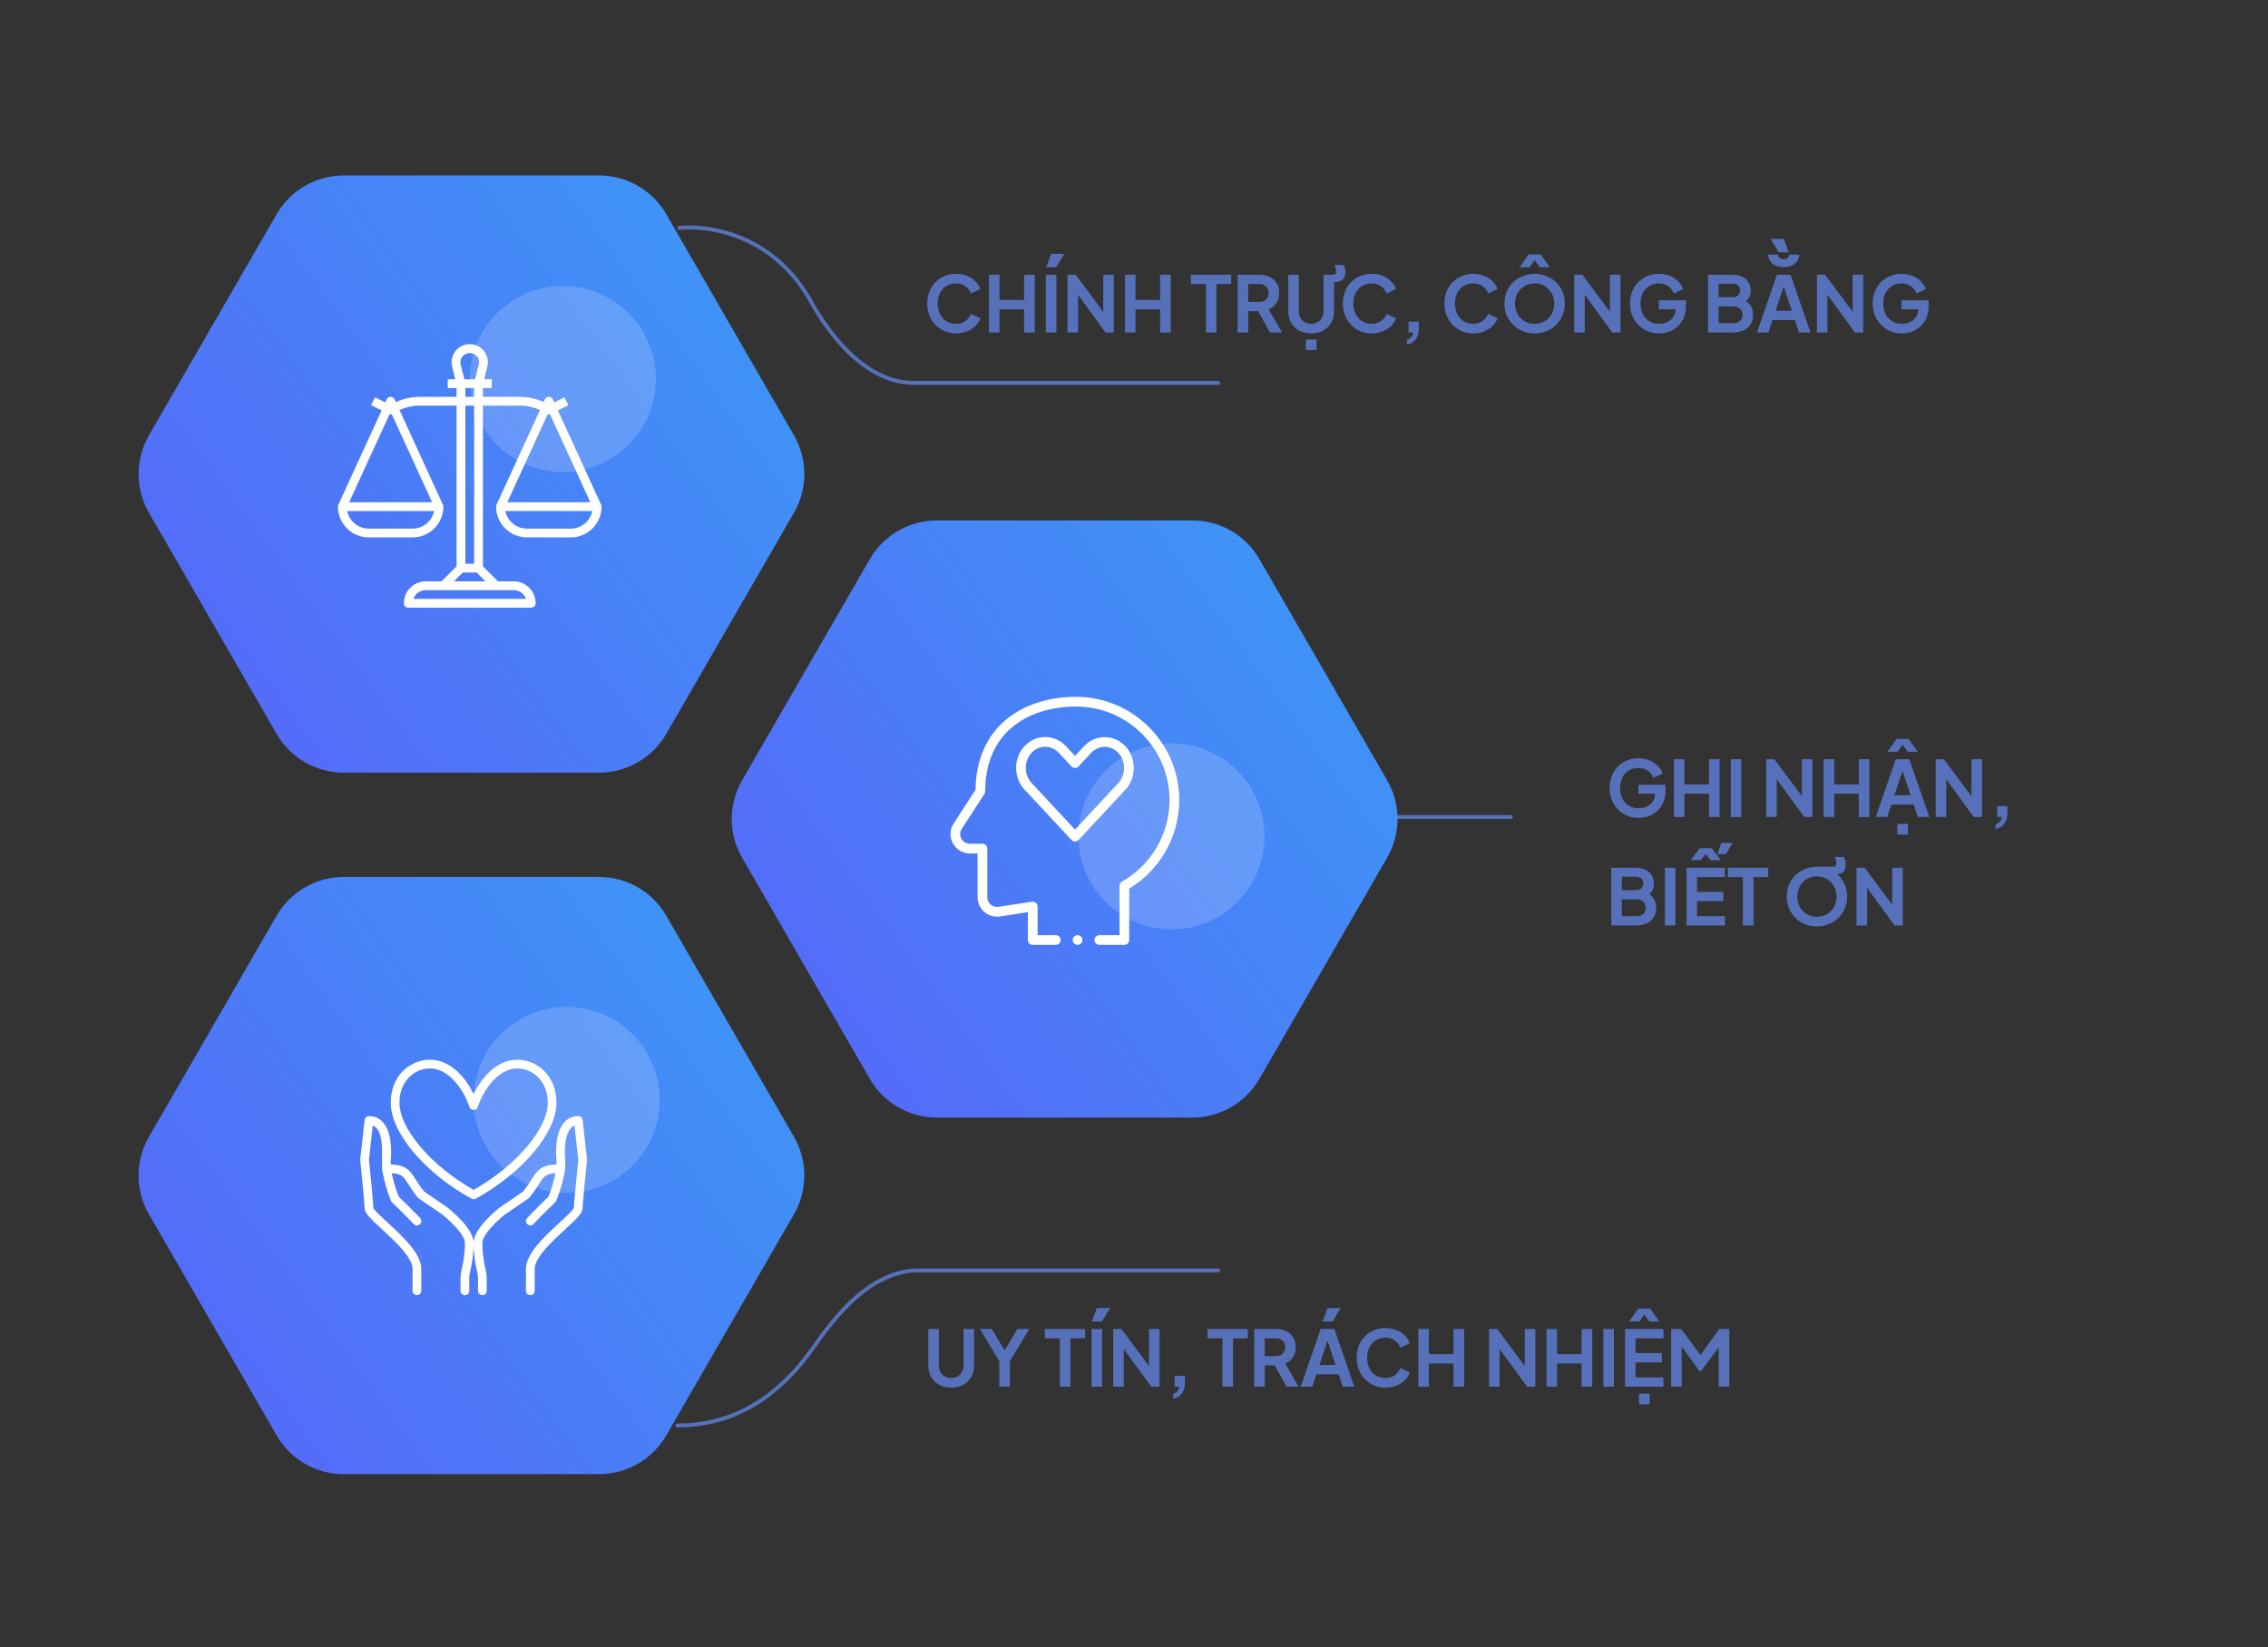
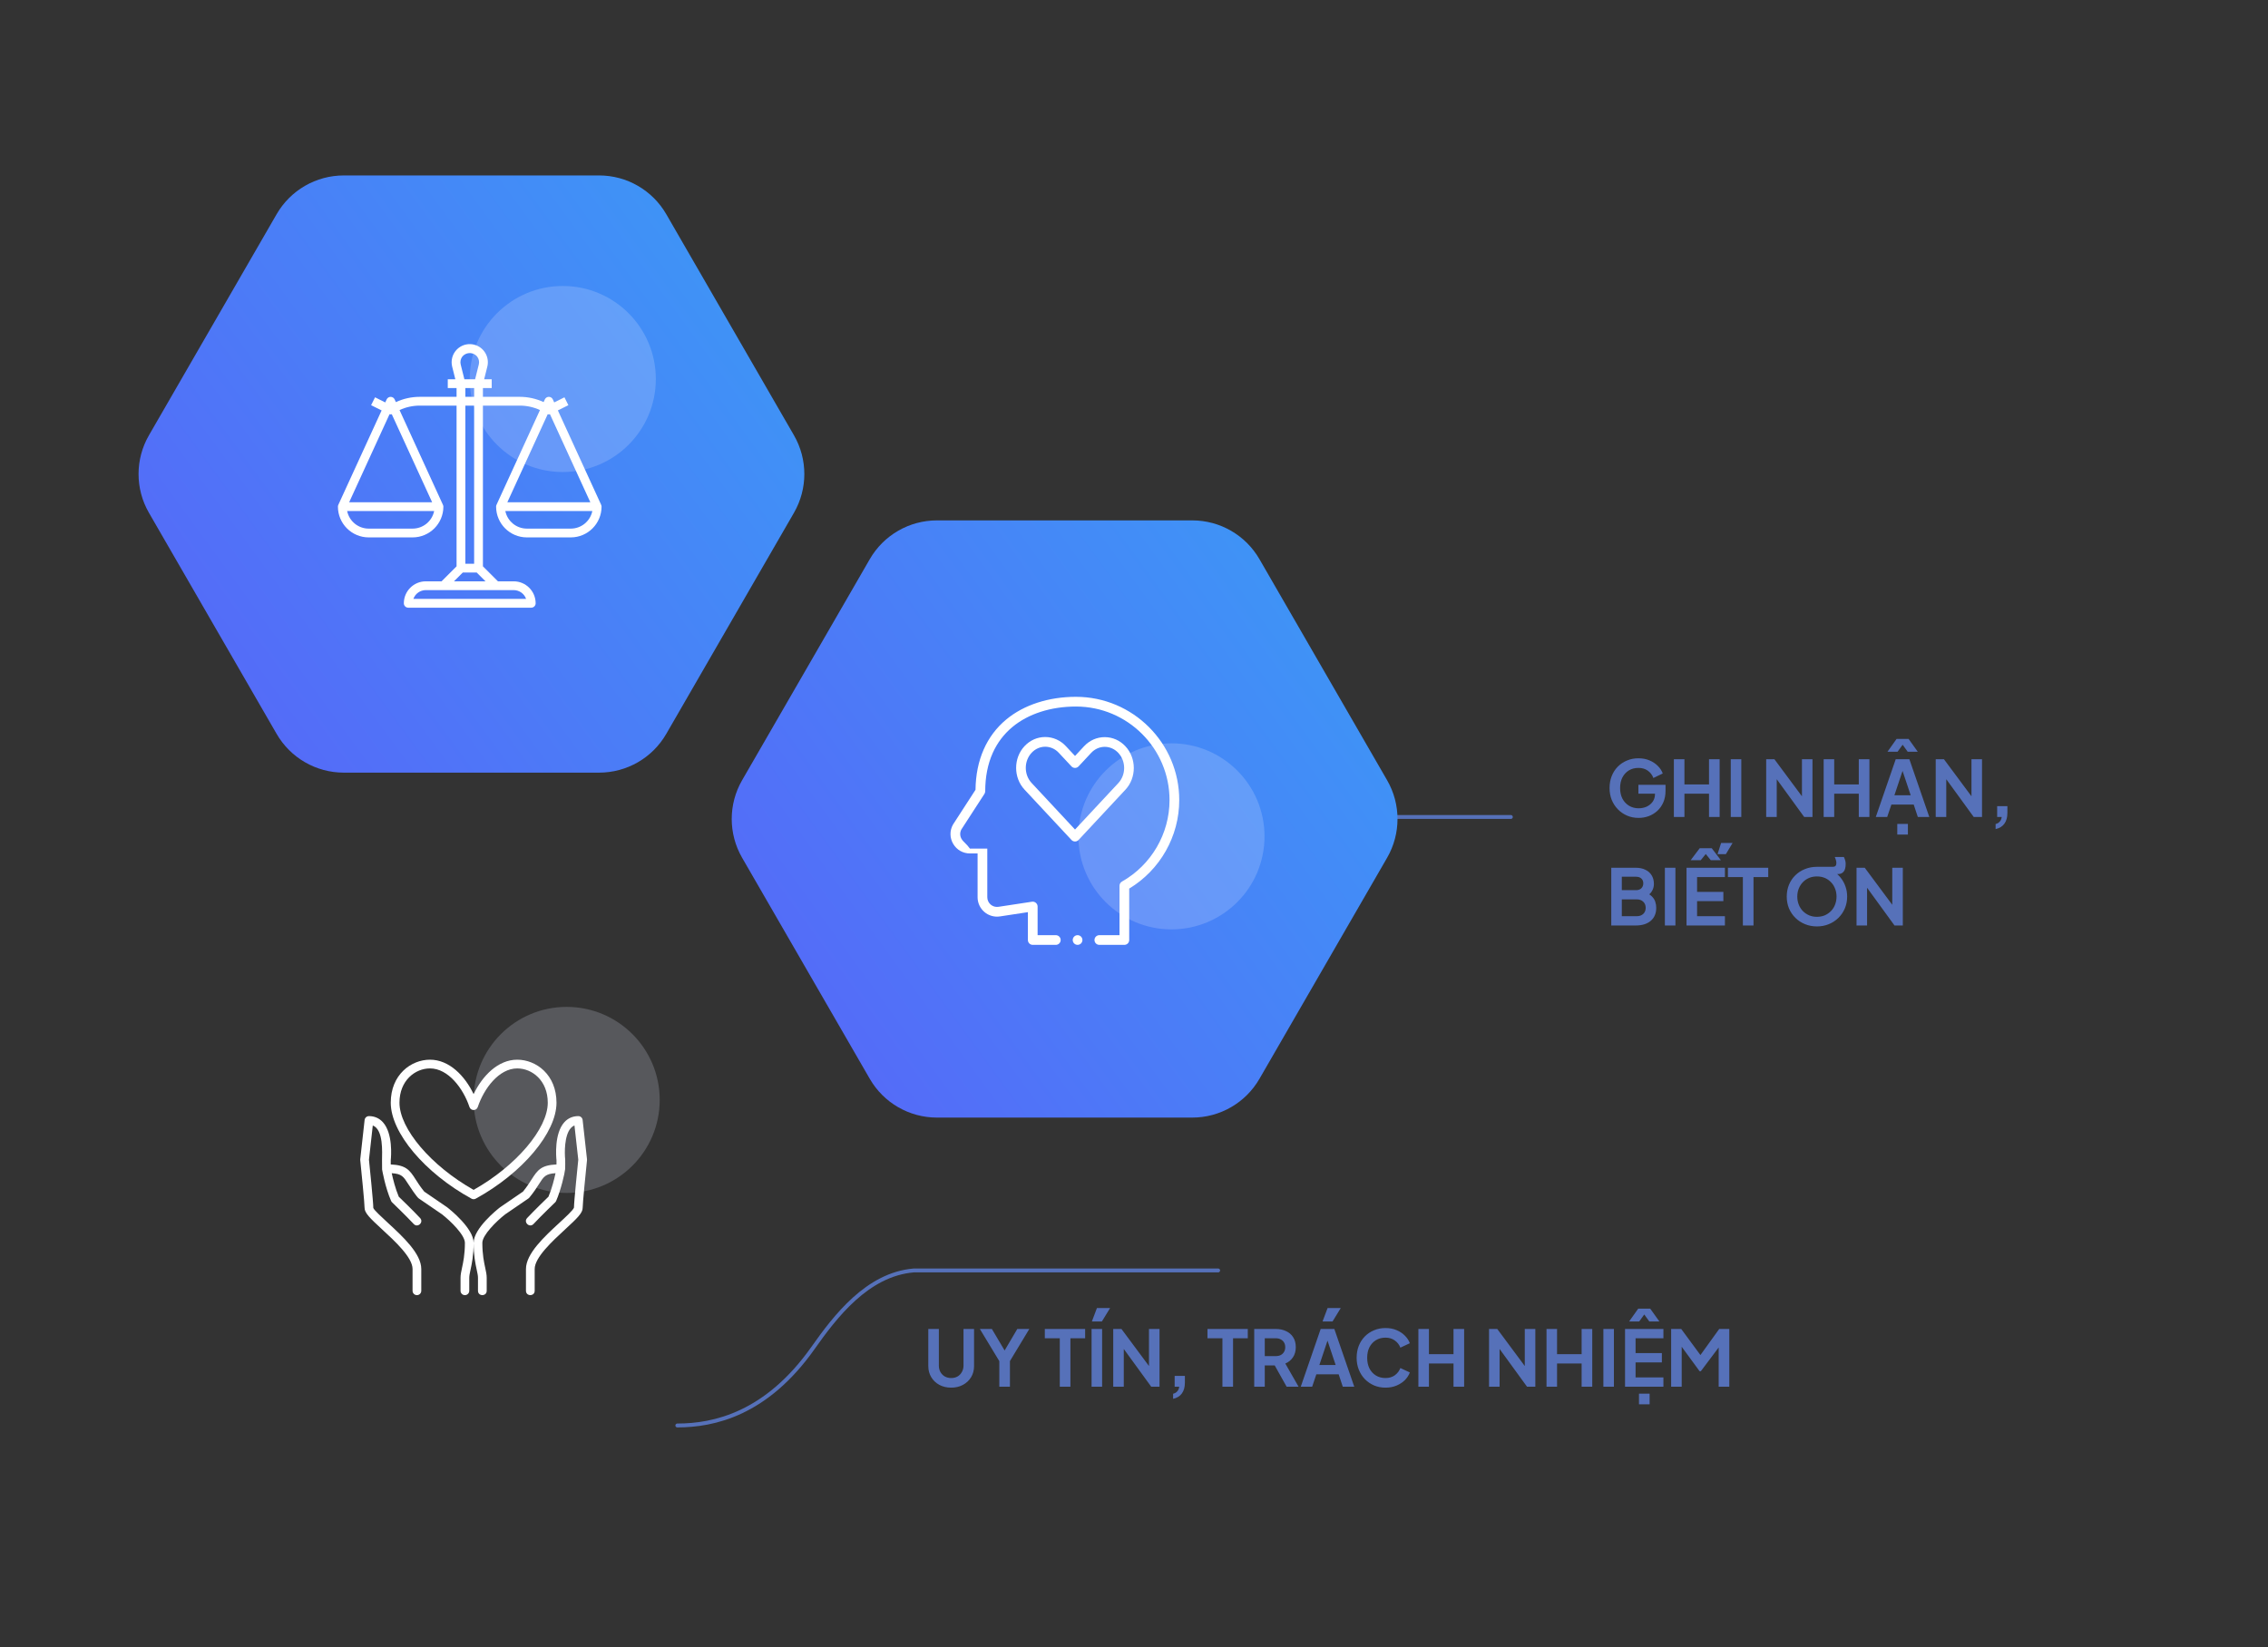
<svg xmlns="http://www.w3.org/2000/svg" width="585" height="425" viewBox="0 0 585 425" fill="none">
  <rect x="0" y="0" width="585" height="425" fill="#333333" stroke="none" />
  <path d="M389.706 210.788H360.206" stroke="#5671B9" stroke-linecap="round" />
-   <path d="M246.604 86.028C245.537 86.028 244.551 85.834 243.644 85.448C242.751 85.061 241.964 84.521 241.284 83.828C240.617 83.134 240.097 82.321 239.724 81.388C239.351 80.454 239.164 79.434 239.164 78.328C239.164 77.221 239.344 76.201 239.704 75.268C240.077 74.321 240.597 73.508 241.264 72.828C241.944 72.134 242.737 71.601 243.644 71.228C244.551 70.841 245.537 70.648 246.604 70.648C247.671 70.648 248.624 70.828 249.464 71.188C250.317 71.548 251.037 72.028 251.624 72.628C252.211 73.214 252.631 73.861 252.884 74.568L250.444 75.708C250.164 74.961 249.691 74.348 249.024 73.868C248.357 73.374 247.551 73.128 246.604 73.128C245.671 73.128 244.844 73.348 244.124 73.788C243.417 74.228 242.864 74.834 242.464 75.608C242.077 76.381 241.884 77.288 241.884 78.328C241.884 79.368 242.077 80.281 242.464 81.068C242.864 81.841 243.417 82.448 244.124 82.888C244.844 83.328 245.671 83.548 246.604 83.548C247.551 83.548 248.357 83.308 249.024 82.828C249.691 82.334 250.164 81.714 250.444 80.968L252.884 82.108C252.631 82.814 252.211 83.468 251.624 84.068C251.037 84.654 250.317 85.128 249.464 85.488C248.624 85.848 247.671 86.028 246.604 86.028ZM255.092 85.788V70.888H257.812V77.388H264.152V70.888H266.892V85.788H264.152V79.788H257.812V85.788H255.092ZM269.76 85.788V70.888H272.48V85.788H269.76ZM269.84 68.948L271.14 65.488H274.54L272.42 68.948H269.84ZM275.346 85.788V70.888H277.466L285.666 81.928L284.566 82.148V70.888H287.286V85.788H285.146L277.066 74.668L278.066 74.448V85.788H275.346ZM290.17 85.788V70.888H292.89V77.388H299.23V70.888H301.97V85.788H299.23V79.788H292.89V85.788H290.17ZM311.033 85.788V73.288H307.173V70.888H317.573V73.288H313.773V85.788H311.033ZM319.233 85.788V70.888H324.773C325.786 70.888 326.68 71.074 327.453 71.448C328.24 71.808 328.853 72.341 329.293 73.048C329.733 73.741 329.953 74.588 329.953 75.588C329.953 76.614 329.706 77.488 329.213 78.208C328.733 78.928 328.08 79.461 327.253 79.808L330.673 85.788H327.593L323.933 79.248L325.693 80.288H321.953V85.788H319.233ZM321.953 77.888H324.813C325.306 77.888 325.733 77.794 326.093 77.608C326.453 77.408 326.733 77.134 326.933 76.788C327.133 76.441 327.233 76.041 327.233 75.588C327.233 75.121 327.133 74.721 326.933 74.388C326.733 74.041 326.453 73.774 326.093 73.588C325.733 73.388 325.306 73.288 324.813 73.288H321.953V77.888ZM338.196 86.028C337.049 86.028 336.029 85.788 335.136 85.308C334.256 84.828 333.562 84.168 333.056 83.328C332.549 82.488 332.296 81.534 332.296 80.468V70.888H335.016V80.328C335.016 80.941 335.149 81.494 335.416 81.988C335.696 82.481 336.076 82.868 336.556 83.148C337.036 83.414 337.582 83.548 338.196 83.548C338.822 83.548 339.369 83.414 339.836 83.148C340.316 82.868 340.689 82.481 340.956 81.988C341.236 81.494 341.376 80.941 341.376 80.328V70.888H343.776C343.949 70.888 344.136 70.834 344.336 70.728C344.536 70.608 344.636 70.328 344.636 69.888C344.636 69.661 344.589 69.414 344.496 69.148C344.416 68.868 344.322 68.601 344.216 68.348H346.556C346.702 68.628 346.816 68.908 346.896 69.188C346.989 69.454 347.036 69.768 347.036 70.128C347.036 71.048 346.789 71.728 346.296 72.168C345.802 72.594 345.116 72.808 344.236 72.808H344.096V80.468C344.096 81.534 343.842 82.488 343.336 83.328C342.829 84.168 342.129 84.828 341.236 85.308C340.356 85.788 339.342 86.028 338.196 86.028ZM336.836 90.328V87.588H339.576V90.328H336.836ZM353.811 86.028C352.744 86.028 351.758 85.834 350.851 85.448C349.958 85.061 349.171 84.521 348.491 83.828C347.824 83.134 347.304 82.321 346.931 81.388C346.558 80.454 346.371 79.434 346.371 78.328C346.371 77.221 346.551 76.201 346.911 75.268C347.284 74.321 347.804 73.508 348.471 72.828C349.151 72.134 349.944 71.601 350.851 71.228C351.758 70.841 352.744 70.648 353.811 70.648C354.878 70.648 355.831 70.828 356.671 71.188C357.524 71.548 358.244 72.028 358.831 72.628C359.418 73.214 359.838 73.861 360.091 74.568L357.651 75.708C357.371 74.961 356.898 74.348 356.231 73.868C355.564 73.374 354.758 73.128 353.811 73.128C352.878 73.128 352.051 73.348 351.331 73.788C350.624 74.228 350.071 74.834 349.671 75.608C349.284 76.381 349.091 77.288 349.091 78.328C349.091 79.368 349.284 80.281 349.671 81.068C350.071 81.841 350.624 82.448 351.331 82.888C352.051 83.328 352.878 83.548 353.811 83.548C354.758 83.548 355.564 83.308 356.231 82.828C356.898 82.334 357.371 81.714 357.651 80.968L360.091 82.108C359.838 82.814 359.418 83.468 358.831 84.068C358.244 84.654 357.524 85.128 356.671 85.488C355.831 85.848 354.878 86.028 353.811 86.028ZM362.919 88.908V87.608C363.359 87.501 363.713 87.294 363.979 86.988C364.259 86.694 364.433 86.294 364.499 85.788H363.319V82.988H365.959V84.708C365.959 85.881 365.699 86.821 365.179 87.528C364.673 88.234 363.919 88.694 362.919 88.908ZM380.003 86.028C378.936 86.028 377.949 85.834 377.043 85.448C376.149 85.061 375.363 84.521 374.683 83.828C374.016 83.134 373.496 82.321 373.123 81.388C372.749 80.454 372.563 79.434 372.563 78.328C372.563 77.221 372.743 76.201 373.103 75.268C373.476 74.321 373.996 73.508 374.663 72.828C375.343 72.134 376.136 71.601 377.043 71.228C377.949 70.841 378.936 70.648 380.003 70.648C381.069 70.648 382.023 70.828 382.862 71.188C383.716 71.548 384.436 72.028 385.023 72.628C385.609 73.214 386.029 73.861 386.283 74.568L383.843 75.708C383.563 74.961 383.089 74.348 382.423 73.868C381.756 73.374 380.949 73.128 380.003 73.128C379.069 73.128 378.243 73.348 377.523 73.788C376.816 74.228 376.263 74.834 375.863 75.608C375.476 76.381 375.283 77.288 375.283 78.328C375.283 79.368 375.476 80.281 375.863 81.068C376.263 81.841 376.816 82.448 377.523 82.888C378.243 83.328 379.069 83.548 380.003 83.548C380.949 83.548 381.756 83.308 382.423 82.828C383.089 82.334 383.563 81.714 383.843 80.968L386.283 82.108C386.029 82.814 385.609 83.468 385.023 84.068C384.436 84.654 383.716 85.128 382.862 85.488C382.023 85.848 381.069 86.028 380.003 86.028ZM395.831 86.028C394.737 86.028 393.717 85.834 392.771 85.448C391.824 85.061 390.997 84.521 390.291 83.828C389.584 83.134 389.031 82.321 388.631 81.388C388.244 80.441 388.051 79.421 388.051 78.328C388.051 77.221 388.244 76.201 388.631 75.268C389.017 74.334 389.564 73.521 390.271 72.828C390.977 72.134 391.804 71.601 392.751 71.228C393.697 70.841 394.724 70.648 395.831 70.648C396.937 70.648 397.964 70.841 398.911 71.228C399.857 71.614 400.684 72.154 401.391 72.848C402.097 73.528 402.644 74.334 403.031 75.268C403.431 76.201 403.631 77.221 403.631 78.328C403.631 79.421 403.431 80.441 403.031 81.388C402.631 82.321 402.077 83.134 401.371 83.828C400.664 84.521 399.837 85.061 398.891 85.448C397.957 85.834 396.937 86.028 395.831 86.028ZM395.831 83.548C396.564 83.548 397.237 83.421 397.851 83.168C398.464 82.901 398.997 82.534 399.451 82.068C399.917 81.601 400.271 81.048 400.511 80.408C400.764 79.768 400.891 79.074 400.891 78.328C400.891 77.581 400.764 76.894 400.511 76.268C400.271 75.628 399.917 75.074 399.451 74.608C398.997 74.128 398.464 73.761 397.851 73.508C397.237 73.254 396.564 73.128 395.831 73.128C395.111 73.128 394.444 73.254 393.831 73.508C393.217 73.761 392.677 74.128 392.211 74.608C391.757 75.074 391.404 75.628 391.151 76.268C390.897 76.894 390.771 77.581 390.771 78.328C390.771 79.074 390.897 79.768 391.151 80.408C391.404 81.048 391.757 81.601 392.211 82.068C392.677 82.534 393.217 82.901 393.831 83.168C394.444 83.421 395.111 83.548 395.831 83.548ZM391.951 68.948L394.291 65.648H397.391L399.751 68.948H397.151L395.851 67.148L394.551 68.948H391.951ZM406.049 85.788V70.888H408.169L416.369 81.928L415.269 82.148V70.888H417.989V85.788H415.849L407.769 74.668L408.769 74.448V85.788H406.049ZM427.934 86.028C426.867 86.028 425.88 85.834 424.974 85.448C424.067 85.061 423.274 84.521 422.594 83.828C421.914 83.134 421.38 82.321 420.994 81.388C420.62 80.454 420.434 79.434 420.434 78.328C420.434 77.221 420.614 76.201 420.974 75.268C421.347 74.321 421.867 73.508 422.534 72.828C423.214 72.134 424.007 71.601 424.914 71.228C425.82 70.841 426.807 70.648 427.874 70.648C428.94 70.648 429.894 70.828 430.734 71.188C431.587 71.548 432.307 72.028 432.894 72.628C433.48 73.214 433.9 73.861 434.154 74.568L431.734 75.728C431.454 74.954 430.98 74.328 430.314 73.848C429.647 73.368 428.834 73.128 427.874 73.128C426.94 73.128 426.114 73.348 425.394 73.788C424.687 74.228 424.134 74.834 423.734 75.608C423.347 76.381 423.154 77.288 423.154 78.328C423.154 79.368 423.354 80.281 423.754 81.068C424.167 81.841 424.734 82.448 425.454 82.888C426.174 83.328 427 83.548 427.934 83.548C428.694 83.548 429.394 83.401 430.034 83.108C430.674 82.801 431.187 82.374 431.574 81.828C431.96 81.268 432.154 80.608 432.154 79.848V78.708L433.394 79.788H427.874V77.488H434.874V78.988C434.874 80.134 434.68 81.148 434.294 82.028C433.907 82.908 433.38 83.648 432.714 84.248C432.06 84.834 431.32 85.281 430.494 85.588C429.667 85.881 428.814 86.028 427.934 86.028ZM440.581 85.788V70.888H446.861C447.847 70.888 448.687 71.061 449.381 71.408C450.087 71.741 450.627 72.221 451.001 72.848C451.387 73.461 451.581 74.208 451.581 75.088C451.581 75.768 451.394 76.408 451.021 77.008C450.661 77.594 450.081 78.081 449.281 78.468V77.208C450.014 77.488 450.594 77.834 451.021 78.248C451.447 78.661 451.747 79.121 451.921 79.628C452.094 80.134 452.181 80.668 452.181 81.228C452.181 82.654 451.707 83.774 450.761 84.588C449.827 85.388 448.527 85.788 446.861 85.788H440.581ZM443.301 83.388H447.141C447.847 83.388 448.407 83.194 448.821 82.808C449.247 82.408 449.461 81.881 449.461 81.228C449.461 80.574 449.247 80.048 448.821 79.648C448.407 79.248 447.847 79.048 447.141 79.048H443.301V83.388ZM443.301 76.668H447.001C447.561 76.668 448.007 76.508 448.341 76.188C448.674 75.854 448.841 75.428 448.841 74.908C448.841 74.388 448.674 73.974 448.341 73.668C448.007 73.361 447.561 73.208 447.001 73.208H443.301V76.668ZM453.189 85.788L458.329 70.888H461.849L466.989 85.788H464.029L462.969 82.588H457.209L456.129 85.788H453.189ZM457.989 80.188H462.189L459.709 72.768H460.469L457.989 80.188ZM460.089 68.888C459.182 68.888 458.435 68.741 457.849 68.448C457.262 68.141 456.822 67.748 456.529 67.268C456.249 66.774 456.102 66.248 456.089 65.688H458.649C458.662 66.061 458.795 66.354 459.049 66.568C459.302 66.768 459.649 66.868 460.089 66.868C460.529 66.868 460.869 66.768 461.109 66.568C461.362 66.354 461.502 66.061 461.529 65.688H464.109C464.095 66.221 463.942 66.734 463.649 67.228C463.369 67.708 462.929 68.108 462.329 68.428C461.742 68.734 460.995 68.888 460.089 68.888ZM458.809 65.088L456.669 61.628H460.089L461.389 65.088H458.809ZM468.647 85.788V70.888H470.767L478.967 81.928L477.867 82.148V70.888H480.587V85.788H478.447L470.367 74.668L471.367 74.448V85.788H468.647ZM490.531 86.028C489.465 86.028 488.478 85.834 487.571 85.448C486.665 85.061 485.871 84.521 485.191 83.828C484.511 83.134 483.978 82.321 483.591 81.388C483.218 80.454 483.031 79.434 483.031 78.328C483.031 77.221 483.211 76.201 483.571 75.268C483.945 74.321 484.465 73.508 485.131 72.828C485.811 72.134 486.605 71.601 487.511 71.228C488.418 70.841 489.405 70.648 490.471 70.648C491.538 70.648 492.491 70.828 493.331 71.188C494.185 71.548 494.905 72.028 495.491 72.628C496.078 73.214 496.498 73.861 496.751 74.568L494.331 75.728C494.051 74.954 493.578 74.328 492.911 73.848C492.245 73.368 491.431 73.128 490.471 73.128C489.538 73.128 488.711 73.348 487.991 73.788C487.285 74.228 486.731 74.834 486.331 75.608C485.945 76.381 485.751 77.288 485.751 78.328C485.751 79.368 485.951 80.281 486.351 81.068C486.765 81.841 487.331 82.448 488.051 82.888C488.771 83.328 489.598 83.548 490.531 83.548C491.291 83.548 491.991 83.401 492.631 83.108C493.271 82.801 493.785 82.374 494.171 81.828C494.558 81.268 494.751 80.608 494.751 79.848V78.708L495.991 79.788H490.471V77.488H497.471V78.988C497.471 80.134 497.278 81.148 496.891 82.028C496.505 82.908 495.978 83.648 495.311 84.248C494.658 84.834 493.918 85.281 493.091 85.588C492.265 85.881 491.411 86.028 490.531 86.028Z" fill="#5671B9" />
  <path d="M245.344 358.028C244.197 358.028 243.177 357.788 242.284 357.308C241.404 356.828 240.711 356.168 240.204 355.328C239.697 354.488 239.444 353.534 239.444 352.468V342.888H242.164V352.328C242.164 352.941 242.297 353.494 242.564 353.988C242.844 354.481 243.224 354.868 243.704 355.148C244.184 355.414 244.731 355.548 245.344 355.548C245.971 355.548 246.517 355.414 246.984 355.148C247.464 354.868 247.837 354.481 248.104 353.988C248.384 353.494 248.524 352.941 248.524 352.328V342.888H251.244V352.468C251.244 353.534 250.991 354.488 250.484 355.328C249.977 356.168 249.277 356.828 248.384 357.308C247.504 357.788 246.491 358.028 245.344 358.028ZM257.76 357.788V351.188L252.74 342.888H255.84L259.68 349.368H258.58L262.4 342.888H265.5L260.5 351.168V357.788H257.76ZM273.357 357.788V345.288H269.497V342.888H279.897V345.288H276.097V357.788H273.357ZM281.557 357.788V342.888H284.277V357.788H281.557ZM281.637 340.948L282.937 337.488H286.337L284.217 340.948H281.637ZM287.143 357.788V342.888H289.263L297.463 353.928L296.363 354.148V342.888H299.083V357.788H296.943L288.863 346.668L289.863 346.448V357.788H287.143ZM302.587 360.908V359.608C303.027 359.501 303.381 359.294 303.647 358.988C303.927 358.694 304.101 358.294 304.167 357.788H302.987V354.988H305.627V356.708C305.627 357.881 305.367 358.821 304.847 359.528C304.341 360.234 303.587 360.694 302.587 360.908ZM315.31 357.788V345.288H311.45V342.888H321.85V345.288H318.05V357.788H315.31ZM323.51 357.788V342.888H329.05C330.064 342.888 330.957 343.074 331.73 343.448C332.517 343.808 333.13 344.341 333.57 345.048C334.01 345.741 334.23 346.588 334.23 347.588C334.23 348.614 333.984 349.488 333.49 350.208C333.01 350.928 332.357 351.461 331.53 351.808L334.95 357.788H331.87L328.21 351.248L329.97 352.288H326.23V357.788H323.51ZM326.23 349.888H329.09C329.584 349.888 330.01 349.794 330.37 349.608C330.73 349.408 331.01 349.134 331.21 348.788C331.41 348.441 331.51 348.041 331.51 347.588C331.51 347.121 331.41 346.721 331.21 346.388C331.01 346.041 330.73 345.774 330.37 345.588C330.01 345.388 329.584 345.288 329.09 345.288H326.23V349.888ZM335.513 357.788L340.653 342.888H344.173L349.313 357.788H346.353L345.293 354.588H339.533L338.453 357.788H335.513ZM340.313 352.188H344.513L342.033 344.768H342.793L340.313 352.188ZM341.133 340.948L342.433 337.488H345.833L343.713 340.948H341.133ZM357.366 358.028C356.299 358.028 355.312 357.834 354.406 357.448C353.512 357.061 352.726 356.521 352.046 355.828C351.379 355.134 350.859 354.321 350.486 353.388C350.112 352.454 349.926 351.434 349.926 350.328C349.926 349.221 350.106 348.201 350.466 347.268C350.839 346.321 351.359 345.508 352.026 344.828C352.706 344.134 353.499 343.601 354.406 343.228C355.312 342.841 356.299 342.648 357.366 342.648C358.432 342.648 359.386 342.828 360.226 343.188C361.079 343.548 361.799 344.028 362.386 344.628C362.972 345.214 363.392 345.861 363.646 346.568L361.206 347.708C360.926 346.961 360.452 346.348 359.786 345.868C359.119 345.374 358.312 345.128 357.366 345.128C356.432 345.128 355.606 345.348 354.886 345.788C354.179 346.228 353.626 346.834 353.226 347.608C352.839 348.381 352.646 349.288 352.646 350.328C352.646 351.368 352.839 352.281 353.226 353.068C353.626 353.841 354.179 354.448 354.886 354.888C355.606 355.328 356.432 355.548 357.366 355.548C358.312 355.548 359.119 355.308 359.786 354.828C360.452 354.334 360.926 353.714 361.206 352.968L363.646 354.108C363.392 354.814 362.972 355.468 362.386 356.068C361.799 356.654 361.079 357.128 360.226 357.488C359.386 357.848 358.432 358.028 357.366 358.028ZM365.854 357.788V342.888H368.574V349.388H374.914V342.888H377.654V357.788H374.914V351.788H368.574V357.788H365.854ZM384.077 357.788V342.888H386.197L394.397 353.928L393.297 354.148V342.888H396.017V357.788H393.877L385.797 346.668L386.797 346.448V357.788H384.077ZM398.901 357.788V342.888H401.621V349.388H407.961V342.888H410.701V357.788H407.961V351.788H401.621V357.788H398.901ZM413.569 357.788V342.888H416.289V357.788H413.569ZM419.155 357.788V342.888H429.055V345.288H421.875V349.108H428.655V351.508H421.875V355.388H429.055V357.788H419.155ZM422.755 362.328V359.588H425.495V362.328H422.755ZM420.215 340.948L422.555 337.648H425.655L428.015 340.948H425.415L424.115 339.148L422.815 340.948H420.215ZM431.049 357.788V342.888H433.649L439.229 350.468H437.989L443.449 342.888H446.049V357.788H443.309V345.988L444.369 346.248L438.709 353.788H438.389L432.869 346.248L433.769 345.988V357.788H431.049Z" fill="#5671B9" />
  <path d="M422.664 211.028C421.597 211.028 420.611 210.834 419.704 210.448C418.797 210.061 418.004 209.521 417.324 208.828C416.644 208.134 416.111 207.321 415.724 206.388C415.351 205.454 415.164 204.434 415.164 203.328C415.164 202.221 415.344 201.201 415.704 200.268C416.077 199.321 416.597 198.508 417.264 197.828C417.944 197.134 418.737 196.601 419.644 196.228C420.551 195.841 421.537 195.648 422.604 195.648C423.671 195.648 424.624 195.828 425.464 196.188C426.317 196.548 427.037 197.028 427.624 197.628C428.211 198.214 428.631 198.861 428.884 199.568L426.464 200.728C426.184 199.954 425.711 199.328 425.044 198.848C424.377 198.368 423.564 198.128 422.604 198.128C421.671 198.128 420.844 198.348 420.124 198.788C419.417 199.228 418.864 199.834 418.464 200.608C418.077 201.381 417.884 202.288 417.884 203.328C417.884 204.368 418.084 205.281 418.484 206.068C418.897 206.841 419.464 207.448 420.184 207.888C420.904 208.328 421.731 208.548 422.664 208.548C423.424 208.548 424.124 208.401 424.764 208.108C425.404 207.801 425.917 207.374 426.304 206.828C426.691 206.268 426.884 205.608 426.884 204.848V203.708L428.124 204.788H422.604V202.488H429.604V203.988C429.604 205.134 429.411 206.148 429.024 207.028C428.637 207.908 428.111 208.648 427.444 209.248C426.791 209.834 426.051 210.281 425.224 210.588C424.397 210.881 423.544 211.028 422.664 211.028ZM431.756 210.788V195.888H434.476V202.388H440.816V195.888H443.556V210.788H440.816V204.788H434.476V210.788H431.756ZM446.424 210.788V195.888H449.144V210.788H446.424ZM455.565 210.788V195.888H457.685L465.885 206.928L464.785 207.148V195.888H467.505V210.788H465.365L457.285 199.668L458.285 199.448V210.788H455.565ZM470.389 210.788V195.888H473.109V202.388H479.449V195.888H482.189V210.788H479.449V204.788H473.109V210.788H470.389ZM483.837 210.788L488.977 195.888H492.497L497.637 210.788H494.677L493.617 207.588H487.857L486.777 210.788H483.837ZM488.637 205.188H492.837L490.357 197.768H491.117L488.637 205.188ZM489.377 215.328V212.588H492.117V215.328H489.377ZM486.857 193.948L489.197 190.648H492.297L494.657 193.948H492.057L490.757 192.148L489.457 193.948H486.857ZM499.295 210.788V195.888H501.415L509.615 206.928L508.515 207.148V195.888H511.235V210.788H509.095L501.015 199.668L502.015 199.448V210.788H499.295ZM514.74 213.908V212.608C515.18 212.501 515.533 212.294 515.8 211.988C516.08 211.694 516.253 211.294 516.32 210.788H515.14V207.988H517.78V209.708C517.78 210.881 517.52 211.821 517 212.528C516.493 213.234 515.74 213.694 514.74 213.908ZM415.604 238.788V223.888H421.884C422.871 223.888 423.711 224.061 424.404 224.408C425.111 224.741 425.651 225.221 426.024 225.848C426.411 226.461 426.604 227.208 426.604 228.088C426.604 228.768 426.417 229.408 426.044 230.008C425.684 230.594 425.104 231.081 424.304 231.468V230.208C425.037 230.488 425.617 230.834 426.044 231.248C426.471 231.661 426.771 232.121 426.944 232.628C427.117 233.134 427.204 233.668 427.204 234.228C427.204 235.654 426.731 236.774 425.784 237.588C424.851 238.388 423.551 238.788 421.884 238.788H415.604ZM418.324 236.388H422.164C422.871 236.388 423.431 236.194 423.844 235.808C424.271 235.408 424.484 234.881 424.484 234.228C424.484 233.574 424.271 233.048 423.844 232.648C423.431 232.248 422.871 232.048 422.164 232.048H418.324V236.388ZM418.324 229.668H422.024C422.584 229.668 423.031 229.508 423.364 229.188C423.697 228.854 423.864 228.428 423.864 227.908C423.864 227.388 423.697 226.974 423.364 226.668C423.031 226.361 422.584 226.208 422.024 226.208H418.324V229.668ZM429.432 238.788V223.888H432.152V238.788H429.432ZM435.018 238.788V223.888H444.918V226.288H437.738V230.108H444.518V232.508H437.738V236.388H444.918V238.788H435.018ZM436.078 221.948L438.418 218.848H441.518L443.878 221.948H441.278L439.978 220.348L438.678 221.948H436.078ZM443.018 220.388L443.938 217.488H446.898L445.158 220.388H443.018ZM449.553 238.788V226.288H445.693V223.888H456.093V226.288H452.293V238.788H449.553ZM468.647 239.028C467.554 239.028 466.534 238.834 465.587 238.448C464.641 238.061 463.814 237.521 463.107 236.828C462.401 236.134 461.847 235.321 461.447 234.388C461.061 233.441 460.867 232.421 460.867 231.328C460.867 230.221 461.061 229.201 461.447 228.268C461.834 227.334 462.381 226.521 463.087 225.828C463.794 225.134 464.621 224.601 465.567 224.228C466.514 223.841 467.541 223.648 468.647 223.648H472.707C472.814 223.648 472.941 223.634 473.087 223.608C473.234 223.581 473.367 223.501 473.487 223.368C473.607 223.221 473.667 222.981 473.667 222.648C473.667 222.421 473.627 222.174 473.547 221.908C473.467 221.628 473.367 221.361 473.247 221.108H475.607C475.741 221.388 475.847 221.668 475.927 221.948C476.021 222.214 476.067 222.528 476.067 222.888C476.067 223.808 475.894 224.474 475.547 224.888C475.201 225.301 474.747 225.508 474.187 225.508H472.667L473.247 225.028C473.901 225.481 474.467 226.034 474.947 226.688C475.427 227.328 475.794 228.041 476.047 228.828C476.314 229.601 476.447 230.434 476.447 231.328C476.447 232.421 476.247 233.441 475.847 234.388C475.447 235.321 474.894 236.134 474.187 236.828C473.481 237.521 472.654 238.061 471.707 238.448C470.774 238.834 469.754 239.028 468.647 239.028ZM468.647 236.548C469.381 236.548 470.054 236.421 470.667 236.168C471.281 235.901 471.814 235.534 472.267 235.068C472.734 234.601 473.087 234.048 473.327 233.408C473.581 232.768 473.707 232.074 473.707 231.328C473.707 230.581 473.581 229.894 473.327 229.268C473.087 228.628 472.734 228.074 472.267 227.608C471.814 227.128 471.281 226.761 470.667 226.508C470.054 226.254 469.381 226.128 468.647 226.128C467.927 226.128 467.261 226.254 466.647 226.508C466.034 226.761 465.494 227.128 465.027 227.608C464.574 228.074 464.221 228.628 463.967 229.268C463.714 229.894 463.587 230.581 463.587 231.328C463.587 232.074 463.714 232.768 463.967 233.408C464.221 234.048 464.574 234.601 465.027 235.068C465.494 235.534 466.034 235.901 466.647 236.168C467.261 236.421 467.927 236.548 468.647 236.548ZM478.866 238.788V223.888H480.986L489.186 234.928L488.086 235.148V223.888H490.806V238.788H488.666L480.586 227.668L481.586 227.448V238.788H478.866Z" fill="#5671B9" />
  <path d="M88.67 45.267C81.525 45.267 74.922 49.079 71.35 55.267L38.417 112.308C34.844 118.496 34.844 126.12 38.417 132.308L71.35 189.349C74.922 195.538 81.525 199.349 88.67 199.349L154.536 199.349C161.681 199.349 168.283 195.537 171.856 189.349L204.789 132.308C208.361 126.12 208.361 118.496 204.789 112.308L171.856 55.267C168.283 49.079 161.681 45.267 154.536 45.267L88.67 45.267Z" fill="url(#paint0_linear_2099_5031)" />
  <circle opacity="0.2" cx="145.164" cy="97.788" r="24" fill="#E8EEFE" />
  <path d="M155.05 130.252L155.061 130.249L143.896 105.889L146.604 104.541L145.59 102.513L142.951 103.827L142.594 103.049C142.504 102.852 142.358 102.685 142.176 102.567C141.993 102.45 141.781 102.388 141.564 102.388C141.347 102.388 141.134 102.45 140.952 102.567C140.769 102.685 140.624 102.852 140.534 103.049L140.215 103.745C138.294 102.853 136.202 102.39 134.084 102.388H124.564V100.121H126.831V97.855H124.882L125.697 94.594C126.323 92.091 124.801 89.554 122.297 88.928C119.793 88.302 117.256 89.825 116.631 92.329C116.445 93.072 116.445 93.85 116.631 94.594L117.446 97.855H115.497V100.121H117.764V102.388H108.25C106.13 102.39 104.035 102.854 102.113 103.748L101.794 103.052C101.704 102.855 101.559 102.688 101.376 102.571C101.194 102.453 100.981 102.391 100.764 102.391C100.547 102.391 100.335 102.453 100.152 102.571C99.97 102.688 99.824 102.855 99.734 103.052L99.377 103.831L96.737 102.51L95.724 104.541L98.432 105.894L87.267 130.249C87.199 130.397 87.163 130.558 87.164 130.721C87.169 135.1 90.718 138.649 95.098 138.654H106.431C110.81 138.649 114.359 135.1 114.364 130.721C114.361 130.558 114.323 130.398 114.251 130.252L103.056 105.801C104.683 105.045 106.456 104.654 108.25 104.655H117.764V146.118L113.895 149.988H109.831C106.703 149.991 104.168 152.526 104.164 155.654C104.164 155.955 104.284 156.243 104.496 156.456C104.709 156.668 104.997 156.788 105.297 156.788H137.031C137.331 156.788 137.619 156.668 137.832 156.456C138.044 156.243 138.164 155.955 138.164 155.654C138.16 152.526 135.625 149.991 132.497 149.988H128.433L124.564 146.118V104.655H134.084C135.878 104.654 137.651 105.045 139.278 105.801L128.067 130.249C127.998 130.397 127.963 130.558 127.964 130.721C127.969 135.1 131.518 138.649 135.897 138.654H147.23C151.61 138.649 155.159 135.1 155.164 130.721C155.161 130.558 155.122 130.398 155.05 130.252ZM106.431 136.388H95.098C92.406 136.385 90.086 134.491 89.544 131.855H111.984C111.442 134.491 109.123 136.385 106.431 136.388ZM111.465 129.588H90.063L100.474 106.875C100.664 106.926 100.864 106.926 101.054 106.875L111.465 129.588ZM119.268 91.98C120.151 90.933 121.715 90.799 122.762 91.682C122.87 91.772 122.969 91.872 123.06 91.98C123.286 92.267 123.443 92.603 123.519 92.961C123.595 93.319 123.588 93.69 123.499 94.045L122.546 97.855H119.782L118.829 94.045C118.74 93.69 118.733 93.319 118.809 92.961C118.885 92.603 119.042 92.267 119.268 91.98ZM120.031 102.388V100.121H122.297V102.388H120.031ZM122.297 104.655V145.454H120.031V104.655H122.297ZM132.497 152.254C133.2 152.255 133.886 152.473 134.46 152.879C135.034 153.285 135.468 153.859 135.703 154.521H106.625C106.86 153.859 107.294 153.285 107.868 152.879C108.442 152.473 109.128 152.255 109.831 152.254H132.497ZM125.228 149.988H117.1L119.367 147.721H122.961L125.228 149.988ZM141.271 106.878C141.459 106.944 141.664 106.936 141.845 106.855L152.265 129.588H130.863L141.271 106.878ZM147.23 136.388H135.897C133.205 136.385 130.886 134.491 130.344 131.855H152.784C152.242 134.491 149.922 136.385 147.23 136.388Z" fill="white" />
-   <path d="M88.67 226.267C81.525 226.267 74.922 230.079 71.35 236.267L38.417 293.308C34.844 299.496 34.844 307.12 38.417 313.308L71.35 370.349C74.922 376.538 81.525 380.349 88.67 380.349L154.536 380.349C161.681 380.349 168.283 376.537 171.856 370.349L204.789 313.308C208.361 307.12 208.361 299.496 204.789 293.308L171.856 236.267C168.283 230.079 161.681 226.267 154.536 226.267L88.67 226.267Z" fill="url(#paint1_linear_2099_5031)" />
  <circle opacity="0.2" cx="146.164" cy="283.788" r="24" fill="#E8EEFE" />
  <path d="M151.407 299.093L150.282 288.968C150.252 288.693 150.121 288.438 149.915 288.254C149.708 288.069 149.441 287.967 149.164 287.967C147.733 287.967 146.484 288.516 145.554 289.554C142.943 292.469 143.441 298.404 143.539 299.347V300.44C139.638 300.622 138.693 301.822 137.13 304.286C136.588 305.142 135.915 306.201 134.897 307.449L128.961 311.513C128.265 312.055 122.164 316.916 122.164 320.663C122.164 323.916 122.625 326.054 122.963 327.615C123.145 328.46 123.289 329.128 123.289 329.663V333.038C123.289 334.525 125.539 334.527 125.539 333.038V329.663C125.539 328.889 125.365 328.079 125.162 327.14C124.846 325.678 124.414 323.675 124.414 320.663C124.414 318.66 128.051 315.077 130.288 313.329L136.3 309.216C136.388 309.156 136.465 309.085 136.533 309.004C137.697 307.595 138.436 306.429 139.031 305.492C140.254 303.563 140.704 302.854 143.289 302.697C142.968 304.191 142.358 306.666 141.471 308.759C140.745 309.46 137.84 312.273 135.969 314.267C134.951 315.351 136.59 316.892 137.61 315.806C139.675 313.603 143.159 310.256 143.194 310.223C143.301 310.12 143.386 309.998 143.446 309.863C144.673 307.057 145.674 302.708 145.77 301.637C145.799 301.322 145.794 299.258 145.784 299.164C145.608 297.553 145.526 292.955 147.233 291.054C147.513 290.742 147.822 290.522 148.176 290.384L149.159 299.22C149.029 300.478 148.04 310.14 148.049 311.576C147.872 312.194 145.798 314.105 144.284 315.501C140.443 319.041 135.664 323.447 135.664 327.413V333.038C135.664 334.525 137.914 334.527 137.914 333.038V327.413C137.914 324.432 142.476 320.227 145.807 317.157C148.835 314.367 150.289 312.968 150.289 311.663C150.289 310.44 151.097 302.348 151.409 299.333C151.417 299.253 151.416 299.173 151.407 299.093ZM115.311 311.472L109.431 307.449C108.413 306.201 107.742 305.142 107.198 304.286C105.636 301.822 104.691 300.622 100.789 300.44V299.347C100.887 298.404 101.385 292.469 98.774 289.554C97.844 288.516 96.595 287.968 95.164 287.968C94.887 287.968 94.62 288.07 94.414 288.255C94.207 288.439 94.076 288.694 94.046 288.969L92.921 299.094C92.912 299.174 92.912 299.254 92.92 299.334C93.231 302.348 94.039 310.44 94.039 311.663C94.039 312.968 95.494 314.367 98.521 317.157C101.852 320.227 106.414 324.432 106.414 327.413V333.038C106.414 333.336 106.533 333.622 106.744 333.833C106.955 334.044 107.241 334.163 107.539 334.163C107.838 334.163 108.124 334.044 108.335 333.833C108.546 333.622 108.664 333.336 108.664 333.038V327.413C108.664 323.447 103.885 319.041 100.046 315.502C98.532 314.106 96.458 312.196 96.289 311.663C96.289 310.145 95.3 300.479 95.171 299.221L96.153 290.385C98.98 291.476 98.539 297.411 98.539 299.288C98.54 299.585 98.531 301.586 98.555 301.725C98.587 301.913 99.347 306.351 100.884 309.864C100.943 309.999 101.028 310.122 101.136 310.224C101.171 310.257 104.654 313.604 106.719 315.807C107.739 316.896 109.376 315.35 108.36 314.268C106.49 312.273 103.585 309.46 102.858 308.76C101.972 306.668 101.362 304.193 101.04 302.699C103.625 302.855 104.075 303.564 105.298 305.493C105.66 306.063 107.465 308.833 108.029 309.217L113.983 313.289C116.277 315.075 119.914 318.656 119.914 320.663C119.914 323.675 119.482 325.678 119.166 327.14C118.964 328.079 118.789 328.889 118.789 329.663V333.038C118.789 333.336 118.908 333.622 119.119 333.833C119.33 334.044 119.616 334.163 119.914 334.163C120.213 334.163 120.499 334.044 120.71 333.833C120.921 333.622 121.039 333.336 121.039 333.038V329.663C121.039 329.128 121.183 328.46 121.365 327.615C121.703 326.054 122.164 323.916 122.164 320.663C122.164 316.916 116.063 312.055 115.311 311.472Z" fill="white" />
  <path d="M121.623 309.274C121.961 309.459 122.368 309.459 122.705 309.274C134.777 302.65 143.539 292.235 143.539 284.51C143.539 277.302 138.323 273.413 133.414 273.413C128.464 273.413 124.445 277.549 122.164 282.292C119.884 277.549 115.863 273.413 110.914 273.413C106.006 273.413 100.789 277.302 100.789 284.51C100.789 292.236 109.552 302.65 121.623 309.274ZM110.914 275.663C115.62 275.663 119.492 280.831 121.098 285.633C121.439 286.655 122.89 286.654 123.231 285.633C124.836 280.831 128.708 275.663 133.414 275.663C137.233 275.663 141.289 278.763 141.289 284.51C141.289 291.24 133.105 300.834 122.164 307.001C111.224 300.834 103.039 291.242 103.039 284.51C103.039 278.763 107.096 275.663 110.914 275.663Z" fill="white" />
  <path d="M241.67 134.267C234.525 134.267 227.922 138.079 224.35 144.267L191.417 201.308C187.844 207.496 187.844 215.12 191.417 221.308L224.35 278.349C227.922 284.538 234.525 288.349 241.67 288.349L307.536 288.349C314.681 288.349 321.283 284.537 324.856 278.349L357.789 221.308C361.361 215.12 361.361 207.496 357.789 201.308L324.856 144.267C321.283 138.079 314.681 134.267 307.536 134.267L241.67 134.267Z" fill="url(#paint2_linear_2099_5031)" />
  <circle opacity="0.2" cx="302.164" cy="215.788" r="24" fill="#E8EEFE" />
  <path d="M277.946 243.785C278.636 243.785 279.196 243.225 279.196 242.535C279.196 241.845 278.636 241.285 277.946 241.285C277.255 241.285 276.696 241.845 276.696 242.535C276.696 243.225 277.255 243.785 277.946 243.785Z" fill="white" />
-   <path d="M304.17 206.43C304.17 191.739 292.218 179.788 277.528 179.788C270.485 179.788 264.107 181.858 259.57 185.618C254.451 189.858 251.707 196.131 251.621 203.774C251.621 203.774 245.807 212.745 245.793 212.771C244.929 214.339 244.957 216.195 245.868 217.737C246.778 219.278 248.391 220.199 250.181 220.199H252.155V231.493C252.155 232.215 252.311 232.928 252.612 233.584C252.913 234.24 253.353 234.823 253.9 235.293C254.448 235.763 255.09 236.11 255.784 236.309C256.478 236.508 257.206 236.555 257.919 236.446L265.131 235.347V242.535C265.131 243.226 265.692 243.787 266.384 243.787H272.332C273.024 243.787 273.585 243.226 273.585 242.535C273.585 241.843 273.024 241.282 272.332 241.282H267.636V233.89C267.636 233.136 266.942 232.537 266.195 232.652L257.542 233.969C257.185 234.024 256.821 234.001 256.474 233.901C256.127 233.802 255.806 233.628 255.533 233.393C255.259 233.158 255.039 232.866 254.889 232.538C254.738 232.21 254.66 231.854 254.66 231.493V218.946C254.66 218.255 254.1 217.694 253.408 217.694H250.181C249.286 217.694 248.479 217.234 248.024 216.463C247.576 215.704 247.555 214.792 247.968 214.016L253.922 204.829C254.054 204.626 254.124 204.389 254.124 204.148C254.124 200.469 254.774 197.151 256.056 194.285C257.236 191.646 258.956 189.379 261.168 187.547C265.257 184.158 271.067 182.293 277.528 182.293C290.837 182.293 301.665 193.121 301.665 206.43C301.665 215.115 296.964 223.171 289.396 227.453C289.203 227.562 289.043 227.72 288.931 227.912C288.819 228.104 288.761 228.321 288.761 228.543L288.761 241.283H283.56C282.869 241.283 282.308 241.843 282.308 242.535C282.308 243.227 282.868 243.788 283.56 243.788H290.013C290.345 243.788 290.664 243.656 290.899 243.421C291.134 243.186 291.265 242.867 291.265 242.535L291.265 229.262C299.244 224.451 304.17 215.77 304.17 206.43Z" fill="white" />
+   <path d="M304.17 206.43C304.17 191.739 292.218 179.788 277.528 179.788C270.485 179.788 264.107 181.858 259.57 185.618C254.451 189.858 251.707 196.131 251.621 203.774C251.621 203.774 245.807 212.745 245.793 212.771C244.929 214.339 244.957 216.195 245.868 217.737C246.778 219.278 248.391 220.199 250.181 220.199H252.155V231.493C252.155 232.215 252.311 232.928 252.612 233.584C252.913 234.24 253.353 234.823 253.9 235.293C254.448 235.763 255.09 236.11 255.784 236.309C256.478 236.508 257.206 236.555 257.919 236.446L265.131 235.347V242.535C265.131 243.226 265.692 243.787 266.384 243.787H272.332C273.024 243.787 273.585 243.226 273.585 242.535C273.585 241.843 273.024 241.282 272.332 241.282H267.636V233.89C267.636 233.136 266.942 232.537 266.195 232.652L257.542 233.969C257.185 234.024 256.821 234.001 256.474 233.901C256.127 233.802 255.806 233.628 255.533 233.393C255.259 233.158 255.039 232.866 254.889 232.538C254.738 232.21 254.66 231.854 254.66 231.493V218.946H250.181C249.286 217.694 248.479 217.234 248.024 216.463C247.576 215.704 247.555 214.792 247.968 214.016L253.922 204.829C254.054 204.626 254.124 204.389 254.124 204.148C254.124 200.469 254.774 197.151 256.056 194.285C257.236 191.646 258.956 189.379 261.168 187.547C265.257 184.158 271.067 182.293 277.528 182.293C290.837 182.293 301.665 193.121 301.665 206.43C301.665 215.115 296.964 223.171 289.396 227.453C289.203 227.562 289.043 227.72 288.931 227.912C288.819 228.104 288.761 228.321 288.761 228.543L288.761 241.283H283.56C282.869 241.283 282.308 241.843 282.308 242.535C282.308 243.227 282.868 243.788 283.56 243.788H290.013C290.345 243.788 290.664 243.656 290.899 243.421C291.134 243.186 291.265 242.867 291.265 242.535L291.265 229.262C299.244 224.451 304.17 215.77 304.17 206.43Z" fill="white" />
  <path d="M278.203 216.716L290.289 203.751C293.168 200.664 293.168 195.64 290.289 192.552C288.868 191.028 286.971 190.188 284.949 190.188C282.927 190.188 281.03 191.028 279.609 192.552L277.287 195.044L274.935 192.522C273.514 190.997 271.618 190.158 269.595 190.158C267.573 190.158 265.677 190.997 264.255 192.522C261.377 195.609 261.377 200.633 264.255 203.721L276.371 216.716C276.488 216.842 276.63 216.942 276.788 217.01C276.945 217.079 277.115 217.114 277.287 217.114C277.459 217.114 277.629 217.079 277.786 217.01C277.944 216.942 278.086 216.842 278.203 216.716ZM266.088 202.012C264.087 199.867 264.087 196.375 266.088 194.23C267.03 193.219 268.276 192.663 269.595 192.663C270.915 192.663 272.161 193.219 273.103 194.23L276.371 197.734C276.488 197.86 276.63 197.96 276.788 198.029C276.945 198.097 277.115 198.133 277.287 198.133C277.459 198.133 277.629 198.097 277.787 198.029C277.944 197.96 278.086 197.86 278.203 197.734L281.442 194.26C282.384 193.25 283.63 192.693 284.949 192.693C286.269 192.693 287.515 193.25 288.457 194.26C290.458 196.406 290.458 199.897 288.457 202.043L277.287 214.025L266.088 202.012Z" fill="white" />
-   <path d="M175.206 58.788C181.872 58.121 199.706 59.788 209.706 78.787C214.706 87.287 223.706 98.787 235.706 98.787C239.306 98.787 289.539 98.787 314.206 98.787" stroke="#5671B9" stroke-linecap="round" />
  <path d="M174.706 367.788C184.206 367.788 197.706 364.788 209.706 347.787C215.392 339.731 223.706 328.788 235.706 327.787C239.306 327.787 289.539 327.787 314.206 327.787" stroke="#5671B9" stroke-linecap="round" />
  <defs>
    <linearGradient id="paint0_linear_2099_5031" x1="131.273" y1="-66.562" x2="-197.169" y2="173.3" gradientUnits="userSpaceOnUse">
      <stop stop-color="#3A9CF6" />
      <stop offset="1" stop-color="#6F3AFA" />
    </linearGradient>
    <linearGradient id="paint1_linear_2099_5031" x1="131.273" y1="114.438" x2="-197.169" y2="354.3" gradientUnits="userSpaceOnUse">
      <stop stop-color="#3A9CF6" />
      <stop offset="1" stop-color="#6F3AFA" />
    </linearGradient>
    <linearGradient id="paint2_linear_2099_5031" x1="284.273" y1="22.438" x2="-44.169" y2="262.3" gradientUnits="userSpaceOnUse">
      <stop stop-color="#3A9CF6" />
      <stop offset="1" stop-color="#6F3AFA" />
    </linearGradient>
  </defs>
</svg>